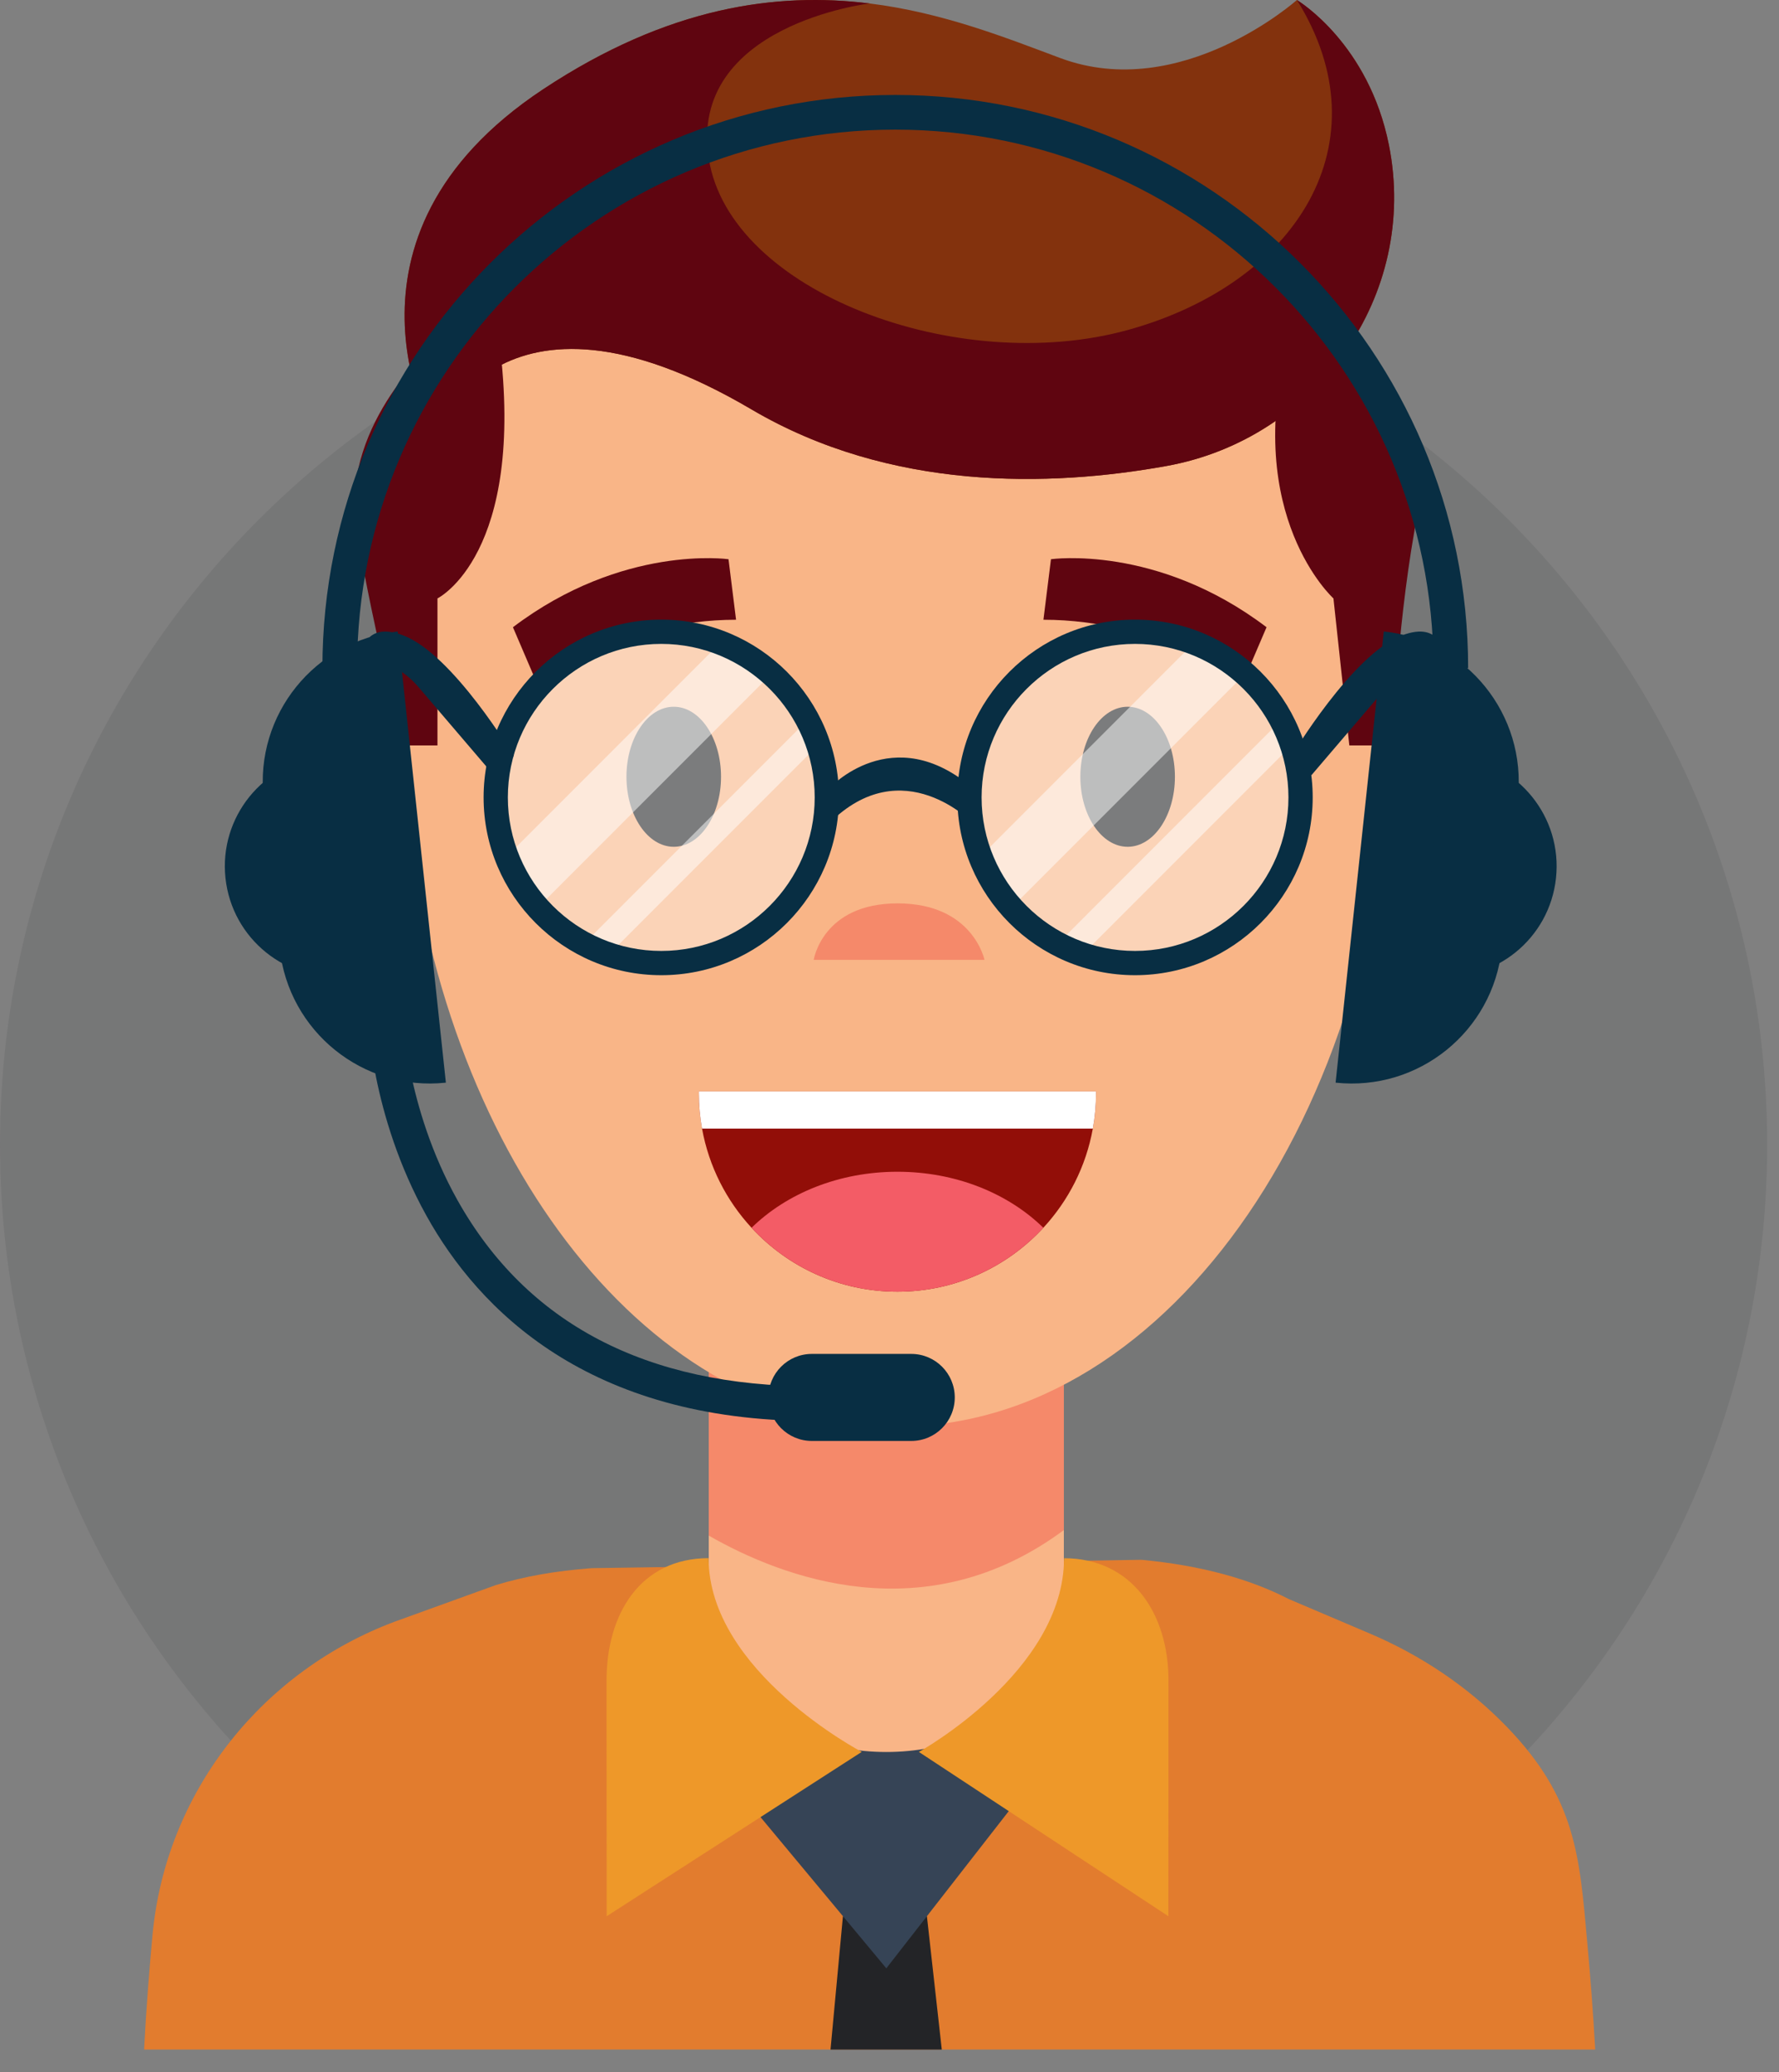
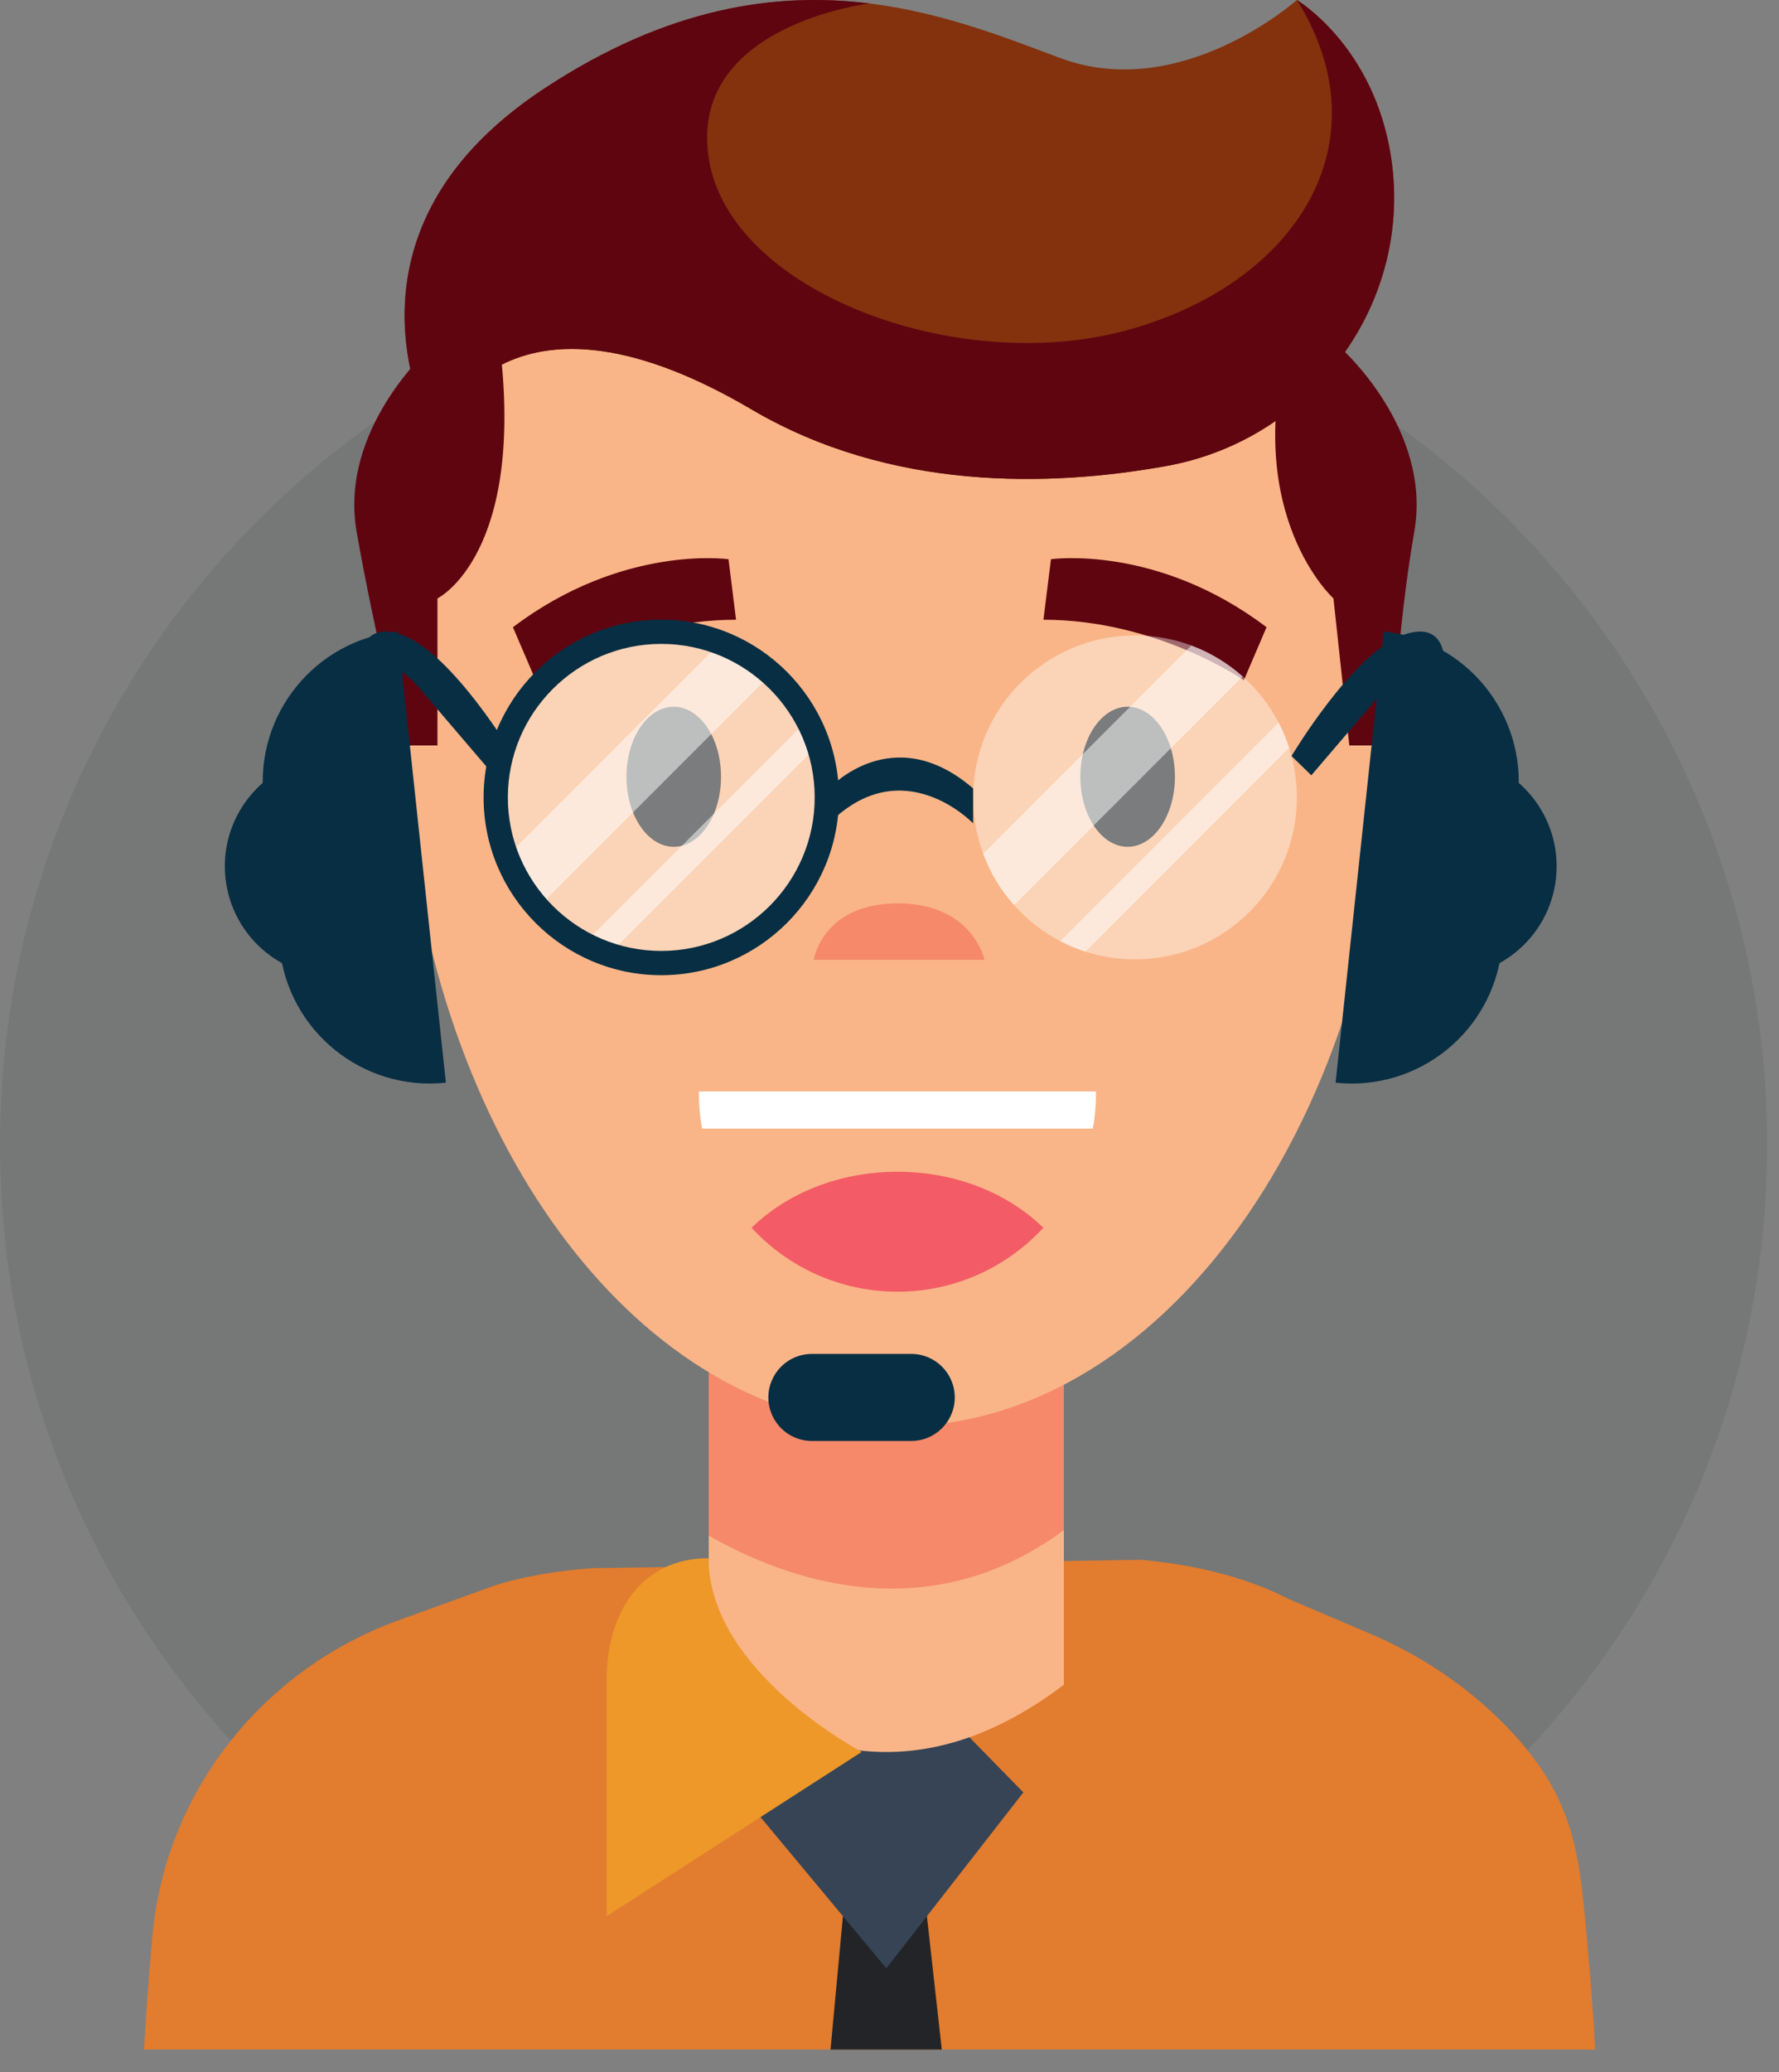
<svg xmlns="http://www.w3.org/2000/svg" width="100%" height="100%" viewBox="0 0 128 149" version="1.1" xml:space="preserve" style="fill-rule:evenodd;clip-rule:evenodd;stroke-linejoin:round;stroke-miterlimit:2;">
  <rect x="0" y="0" width="128" height="149" fill="#808080" stroke="none" />
  <g transform="matrix(1,0,0,1,-287.132,-285.482)">
    <g opacity="0.1">
      <g transform="matrix(0,-1,-1,0,350.705,304.224)">
        <path d="M-63.573,-63.574C-98.684,-63.574 -127.147,-35.111 -127.147,-0.001C-127.147,35.111 -98.684,63.573 -63.573,63.573C-28.463,63.573 0,35.111 0,-0.001C0,-35.111 -28.463,-63.574 -63.573,-63.574" style="fill:rgb(35,36,39);fill-rule:nonzero;" />
      </g>
    </g>
    <g transform="matrix(1,0,0,1,401.907,397.643)">
      <path d="M0,35.218L-104.407,35.218C-104.26,32.347 -104.043,29.64 -103.821,27.177C-103.801,26.923 -103.773,26.671 -103.743,26.419C-102.605,16.422 -95.798,7.974 -86.377,4.449L-81.223,2.585L-79.111,1.822C-77.108,1.208 -74.818,0.796 -72.208,0.602L-32.647,0C-28.371,0.403 -24.866,1.37 -22.039,2.827L-16.216,5.302C-12.526,6.871 -9.155,9.122 -6.366,12.003C-1.352,17.186 -1.127,21.339 -0.568,27.552C-0.354,29.906 -0.149,32.487 0,35.218" style="fill:rgb(226,124,46);fill-rule:nonzero;" />
    </g>
    <g transform="matrix(-0.111,-0.994,-0.994,0.111,355.213,423.556)">
      <path d="M-9.212,1.349L0.438,1.349L1.108,7.353L-8.324,9.305L-9.212,1.349Z" style="fill:rgb(35,36,39);fill-rule:nonzero;" />
    </g>
    <g transform="matrix(1,0,0,1,360.762,421.41)">
      <path d="M0,-7.041L-9.859,5.608L-20.111,-6.705L-14.664,-12.649L-5.489,-12.649L0,-7.041Z" style="fill:rgb(54,68,86);fill-rule:nonzero;" />
    </g>
    <g transform="matrix(0,1,1,0,370.774,405.977)">
      <path d="M-32.647,-7.098L0.654,-7.098C7.097,-15.615 7.097,-24.13 0.654,-32.647L-32.647,-32.647L-32.647,-7.098Z" style="fill:rgb(249,181,135);fill-rule:nonzero;" />
    </g>
    <g transform="matrix(0,1,1,0,365.056,401.519)">
      <path d="M-26.928,-1.379L-6.014,-1.379C1.379,-11.349 -2.606,-21.675 -5.616,-26.928L-26.928,-26.928L-26.928,-1.379Z" style="fill:rgb(245,137,106);fill-rule:nonzero;" />
    </g>
    <g transform="matrix(1,0,0,1,387.38,351.784)">
      <path d="M0,-15.876C0,12.933 -15.972,36.282 -35.677,36.282C-53.42,36.282 -68.132,17.351 -70.889,-7.448C-70.889,-7.448 -70.889,-7.453 -70.892,-7.455C-71.196,-10.195 -71.354,-13.009 -71.354,-15.876C-71.354,-22.545 -70.497,-28.924 -68.936,-34.787C-68.815,-35.248 -68.686,-35.705 -68.557,-36.161C-68.557,-36.161 -60.755,-52.158 -36.478,-52.158C-12.199,-52.158 -2.797,-36.161 -2.797,-36.161C-0.998,-29.924 0,-23.071 0,-15.876" style="fill:rgb(249,181,135);fill-rule:nonzero;" />
    </g>
    <g transform="matrix(1,0,0,1,345.679,350.442)">
      <path d="M0,4.062C0,4.062 0.625,0 6.04,0C11.455,0 12.288,4.062 12.288,4.062L0,4.062Z" style="fill:rgb(245,137,106);fill-rule:nonzero;" />
    </g>
    <g transform="matrix(1,0,0,1,365.99,378.248)">
-       <path d="M0,-14.166C0,-13.294 -0.077,-12.441 -0.229,-11.611C-0.719,-8.888 -1.985,-6.43 -3.79,-4.479C-6.399,-1.653 -10.138,0.117 -14.287,0.117C-18.437,0.117 -22.175,-1.653 -24.783,-4.479C-26.589,-6.43 -27.854,-8.888 -28.346,-11.611C-28.496,-12.441 -28.573,-13.294 -28.573,-14.166C-28.573,-14.206 -28.57,-14.243 -28.57,-14.283L-0.003,-14.283C-0.003,-14.243 0,-14.206 0,-14.166" style="fill:rgb(146,14,8);fill-rule:nonzero;" />
-     </g>
+       </g>
    <g transform="matrix(1,0,0,1,365.99,366.52)">
      <path d="M0,-2.438C0,-1.566 -0.077,-0.713 -0.229,0.117L-28.346,0.117C-28.496,-0.713 -28.573,-1.566 -28.573,-2.438C-28.573,-2.478 -28.57,-2.515 -28.57,-2.555L-0.003,-2.555C-0.003,-2.515 0,-2.478 0,-2.438" style="fill:white;fill-rule:nonzero;" />
    </g>
    <g transform="matrix(0,-1,-1,0,351.42,363.556)">
      <path d="M-10.212,-10.781C-13.038,-8.172 -14.809,-4.433 -14.809,-0.284C-14.809,3.865 -13.038,7.604 -10.212,10.212C-7.748,7.695 -6.183,3.928 -6.183,-0.284C-6.183,-4.496 -7.748,-8.262 -10.212,-10.781" style="fill:rgb(243,92,102);fill-rule:nonzero;" />
    </g>
    <g transform="matrix(0,-1,-1,0,368.266,337.935)">
      <path d="M-3.402,-3.402C-6.182,-3.402 -8.437,-1.879 -8.437,-0.001C-8.437,1.878 -6.182,3.402 -3.402,3.402C-0.622,3.402 1.633,1.878 1.633,-0.001C1.633,-1.879 -0.622,-3.402 -3.402,-3.402" style="fill:rgb(35,36,39);fill-rule:nonzero;" />
    </g>
    <g transform="matrix(0,-1,-1,0,335.608,337.935)">
      <path d="M-3.402,-3.402C-6.182,-3.402 -8.437,-1.879 -8.437,0C-8.437,1.879 -6.182,3.402 -3.402,3.402C-0.622,3.402 1.633,1.879 1.633,0C1.633,-1.879 -0.622,-3.402 -3.402,-3.402" style="fill:rgb(35,36,39);fill-rule:nonzero;" />
    </g>
    <g transform="matrix(-0.531,-0.847,-0.847,0.531,324.864,325.184)">
      <path d="M-8.235,-12.175C-8.235,-12.175 -3.263,-6.299 -4.139,3.569L-8.235,4.211C-8.235,4.211 -7.873,-3.406 -12.212,-10.322L-8.235,-12.175Z" style="fill:rgb(95,5,16);fill-rule:nonzero;" />
    </g>
    <g transform="matrix(-0.531,0.847,0.847,0.531,377.435,325.183)">
      <path d="M8.236,-12.175C8.236,-12.175 3.263,-6.299 4.139,3.569L8.236,4.211C8.236,4.211 7.874,-3.406 12.213,-10.322L8.236,-12.175Z" style="fill:rgb(95,5,16);fill-rule:nonzero;" />
    </g>
    <g transform="matrix(-0.962,-0.274,-0.274,0.962,338.192,423.28)">
      <path d="M7.127,-24.743C11.8,-23.41 13.108,-18.939 11.775,-14.266L7.127,2.024L-7.283,-14.366C-7.283,-14.366 4.889,-16.901 7.127,-24.743" style="fill:rgb(238,152,41);fill-rule:nonzero;" />
    </g>
    <g transform="matrix(-0.96,0.28,0.28,0.96,364.43,423.163)">
-       <path d="M-6.467,-24.815C-11.131,-23.451 -12.581,-18.923 -11.218,-14.258L-6.467,2.002L7.46,-14.368C7.46,-14.368 -4.179,-16.987 -6.467,-24.815" style="fill:rgb(238,152,41);fill-rule:nonzero;" />
-     </g>
+       </g>
    <g transform="matrix(1,0,0,1,371.049,286.715)">
      <path d="M0,32.278C-8.405,33.793 -19.847,34.087 -29.841,28.209C-48.331,17.334 -52.604,30.282 -52.604,30.282C-52.604,30.282 -61.055,15.915 -44.838,5.186C-35.809,-0.786 -27.997,-1.809 -21.347,-0.984C-16.047,-0.327 -11.484,1.504 -7.63,2.941C1.067,6.184 9.396,-1.233 9.396,-1.233C9.396,-1.233 9.396,-1.231 9.398,-1.231C9.556,-1.136 14.567,1.94 16.017,9.198C18.175,19.978 10.822,30.332 0,32.278" style="fill:rgb(131,50,13);fill-rule:nonzero;" />
    </g>
    <g transform="matrix(1,0,0,1,371.049,286.715)">
      <path d="M0,32.278C-8.405,33.793 -19.847,34.087 -29.841,28.209C-48.331,17.334 -52.604,30.282 -52.604,30.282C-52.604,30.282 -61.055,15.915 -44.838,5.186C-35.809,-0.786 -27.997,-1.809 -21.347,-0.984C-21.347,-0.984 -34.435,0.563 -32.92,10.172C-31.408,19.776 -14.984,25.859 -2.782,22.499C9.418,19.135 15.774,8.981 9.398,-1.231C9.556,-1.136 14.567,1.94 16.017,9.198C18.175,19.978 10.822,30.332 0,32.278" style="fill:rgb(95,5,16);fill-rule:nonzero;" />
    </g>
    <g transform="matrix(1,0,0,1,318.018,338.575)">
      <path d="M0,-28.01C0,-28.01 -6.51,-22.21 -5.227,-14.863C-3.943,-7.515 -1.926,0.511 -1.926,0.511L0.589,0.511L0.589,-10.062C0.589,-10.062 6.969,-13.195 5.045,-28.521L0,-28.01Z" style="fill:rgb(95,5,16);fill-rule:nonzero;" />
    </g>
    <g transform="matrix(1,0,0,1,383.663,338.575)">
      <path d="M0,-28.01C0,-28.01 6.511,-22.21 5.228,-14.863C3.943,-7.515 3.65,0.511 3.65,0.511L0.554,0.511L-0.589,-10.062C-0.589,-10.062 -7.123,-15.964 -3.876,-28.521L0,-28.01Z" style="fill:rgb(95,5,16);fill-rule:nonzero;" />
    </g>
    <g opacity="0.4">
      <g transform="matrix(1,0,0,1,346.357,342.821)">
        <path d="M0,0.002C0,6.434 -5.212,11.648 -11.646,11.648C-12.891,11.648 -14.093,11.453 -15.215,11.09C-15.843,10.89 -16.448,10.637 -17.024,10.337C-18.286,9.68 -19.409,8.798 -20.349,7.745C-21.303,6.672 -22.062,5.424 -22.571,4.054C-23.039,2.792 -23.295,1.428 -23.295,0.002C-23.295,-6.432 -18.08,-11.646 -11.646,-11.646C-10.221,-11.646 -8.856,-11.391 -7.595,-10.923C-6.225,-10.414 -4.974,-9.654 -3.903,-8.7C-2.851,-7.764 -1.969,-6.638 -1.312,-5.376C-1.012,-4.8 -0.759,-4.195 -0.559,-3.566C-0.194,-2.444 0,-1.243 0,0.002" style="fill:white;fill-rule:nonzero;" />
      </g>
    </g>
    <g opacity="0.5">
      <g transform="matrix(-0.707,0.707,0.707,0.707,331.548,352.86)">
        <path d="M-20.962,-5.539L2.294,-5.539C2.21,-6.972 1.864,-8.392 1.256,-9.721L-19.924,-9.721C-20.533,-8.392 -20.88,-6.97 -20.962,-5.539" style="fill:white;fill-rule:nonzero;" />
      </g>
    </g>
    <g opacity="0.5">
      <g transform="matrix(-0.707,0.707,0.707,0.707,336.286,356.041)">
        <path d="M-18.596,-5.143L2.13,-5.143C2.433,-5.729 2.683,-6.336 2.878,-6.955L-19.344,-6.955C-19.148,-6.335 -18.9,-5.729 -18.596,-5.143" style="fill:white;fill-rule:nonzero;" />
      </g>
    </g>
    <g transform="matrix(1,0,0,1,334.711,353.861)">
      <path d="M0,-22.078C-6.087,-22.078 -11.039,-17.126 -11.039,-11.039C-11.039,-4.952 -6.087,0 0,0C6.087,0 11.039,-4.952 11.039,-11.039C11.039,-17.126 6.087,-22.078 0,-22.078M0,1.745C-7.049,1.745 -12.784,-3.989 -12.784,-11.039C-12.784,-18.088 -7.049,-23.823 0,-23.823C7.049,-23.823 12.784,-18.088 12.784,-11.039C12.784,-3.989 7.049,1.745 0,1.745" style="fill:rgb(8,46,67);fill-rule:nonzero;" />
    </g>
    <g opacity="0.4">
      <g transform="matrix(1,0,0,1,380.443,342.821)">
        <path d="M0,0.002C0,6.434 -5.212,11.648 -11.646,11.648C-12.891,11.648 -14.092,11.453 -15.215,11.09C-15.843,10.89 -16.448,10.637 -17.023,10.337C-18.286,9.68 -19.409,8.798 -20.349,7.745C-21.303,6.672 -22.062,5.424 -22.57,4.054C-23.039,2.792 -23.295,1.428 -23.295,0.002C-23.295,-6.432 -18.08,-11.646 -11.646,-11.646C-10.221,-11.646 -8.856,-11.391 -7.594,-10.923C-6.224,-10.414 -4.974,-9.654 -3.903,-8.7C-2.85,-7.764 -1.969,-6.638 -1.312,-5.376C-1.012,-4.8 -0.759,-4.195 -0.558,-3.566C-0.194,-2.444 0,-1.243 0,0.002" style="fill:white;fill-rule:nonzero;" />
      </g>
    </g>
    <g opacity="0.5">
      <g transform="matrix(-0.707,0.707,0.707,0.707,365.635,352.86)">
        <path d="M-20.962,-5.539L2.295,-5.539C2.211,-6.973 1.865,-8.392 1.256,-9.721L-19.924,-9.721C-20.533,-8.392 -20.879,-6.971 -20.962,-5.539" style="fill:white;fill-rule:nonzero;" />
      </g>
    </g>
    <g opacity="0.5">
      <g transform="matrix(-0.707,0.707,0.707,0.707,370.372,356.041)">
        <path d="M-18.596,-5.143L2.131,-5.143C2.434,-5.729 2.683,-6.336 2.878,-6.955L-19.343,-6.957C-19.147,-6.336 -18.899,-5.73 -18.596,-5.143" style="fill:white;fill-rule:nonzero;" />
      </g>
    </g>
    <g transform="matrix(1,0,0,1,368.797,353.861)">
-       <path d="M0,-22.078C-6.087,-22.078 -11.039,-17.126 -11.039,-11.039C-11.039,-4.952 -6.087,0 0,0C6.087,0 11.039,-4.952 11.039,-11.039C11.039,-17.126 6.087,-22.078 0,-22.078M0,1.745C-7.049,1.745 -12.784,-3.989 -12.784,-11.039C-12.784,-18.088 -7.049,-23.823 0,-23.823C7.05,-23.823 12.784,-18.088 12.784,-11.039C12.784,-3.989 7.05,1.745 0,1.745" style="fill:rgb(8,46,67);fill-rule:nonzero;" />
-     </g>
+       </g>
    <g transform="matrix(1,0,0,1,380.058,331.424)">
      <path d="M0,8.423C0,8.423 4.354,1.117 7.94,-0.249C10.922,-1.386 10.97,1.319 10.97,1.319C10.97,1.319 10.848,1.326 10.643,1.355C9.166,1.563 7.824,2.322 6.855,3.455L1.425,9.809L0,8.423Z" style="fill:rgb(8,46,67);fill-rule:nonzero;" />
    </g>
    <g transform="matrix(1,0,0,1,324.092,331.424)">
      <path d="M0,8.423C0,8.423 -4.354,1.117 -7.94,-0.249C-10.922,-1.386 -10.97,1.319 -10.97,1.319C-10.97,1.319 -10.848,1.326 -10.643,1.355C-9.167,1.563 -7.824,2.322 -6.856,3.455L-1.425,9.809L0,8.423Z" style="fill:rgb(8,46,67);fill-rule:nonzero;" />
    </g>
    <g transform="matrix(-0.236,0.972,0.972,0.236,351.986,335.608)">
      <path d="M7.604,-3.5C7.604,-3.5 1.677,-0.249 5.162,6.564L7.604,7.157C7.604,7.157 3.646,0.994 10.046,-2.907L7.604,-3.5Z" style="fill:rgb(8,46,67);fill-rule:nonzero;" />
    </g>
    <g transform="matrix(0.842,0.539,0.539,-0.842,375.738,357.115)">
      <path d="M9.664,-1.199C15.035,1.481 17.214,8.008 14.534,13.376L9.664,23.134C6.983,28.504 0.458,30.683 -4.912,28.004L9.664,-1.199Z" style="fill:rgb(8,46,67);fill-rule:nonzero;" />
    </g>
    <g transform="matrix(1,0,0,1,391.009,356.144)">
      <path d="M0,-16.322C0.335,-16.329 0.673,-16.317 1.015,-16.281C5.383,-15.813 8.546,-11.892 8.078,-7.524C7.611,-3.155 3.69,0.007 -0.679,-0.461C-1.02,-0.497 -1.353,-0.556 -1.679,-0.634L0,-16.322Z" style="fill:rgb(8,46,67);fill-rule:nonzero;" />
    </g>
    <g transform="matrix(0.842,-0.539,-0.539,-0.842,326.704,357.115)">
      <path d="M-9.664,-1.199C-15.034,1.481 -17.213,8.007 -14.534,13.376L-9.664,23.134C-6.984,28.504 -0.458,30.684 4.911,28.004L-9.664,-1.199Z" style="fill:rgb(8,46,67);fill-rule:nonzero;" />
    </g>
    <g transform="matrix(1,0,0,1,311.433,356.144)">
      <path d="M0,-16.322C-0.335,-16.329 -0.673,-16.317 -1.015,-16.281C-5.383,-15.813 -8.546,-11.892 -8.078,-7.524C-7.61,-3.155 -3.69,0.007 0.679,-0.461C1.02,-0.497 1.353,-0.556 1.679,-0.634L0,-16.322Z" style="fill:rgb(8,46,67);fill-rule:nonzero;" />
    </g>
    <g transform="matrix(1,0,0,1,392.766,292.309)">
-       <path d="M0,41.219L-2.494,41.219C-2.494,19.866 -19.866,2.495 -41.218,2.495C-62.57,2.495 -79.941,19.866 -79.941,41.219L-82.437,41.219C-82.437,18.49 -63.946,0 -41.218,0C-18.49,0 0,18.49 0,41.219" style="fill:rgb(8,46,67);fill-rule:nonzero;" />
-     </g>
+       </g>
    <g transform="matrix(1,0,0,1,345.642,358.154)">
-       <path d="M0,29.507C-16.215,29.507 -24.081,21.483 -27.826,14.75C-31.856,7.505 -32.052,0.355 -32.058,0.054L-29.563,0C-29.562,0.069 -29.361,6.908 -25.601,13.618C-20.619,22.506 -12.006,27.013 0,27.013L0,29.507Z" style="fill:rgb(8,46,67);fill-rule:nonzero;" />
-     </g>
+       </g>
    <g transform="matrix(1,0,0,1,352.698,382.838)">
      <path d="M0,6.259L-7.153,6.259C-8.882,6.259 -10.282,4.858 -10.282,3.129C-10.282,1.402 -8.882,0 -7.153,0L0,0C1.729,0 3.13,1.402 3.13,3.129C3.13,4.858 1.729,6.259 0,6.259" style="fill:rgb(8,46,67);fill-rule:nonzero;" />
    </g>
  </g>
</svg>